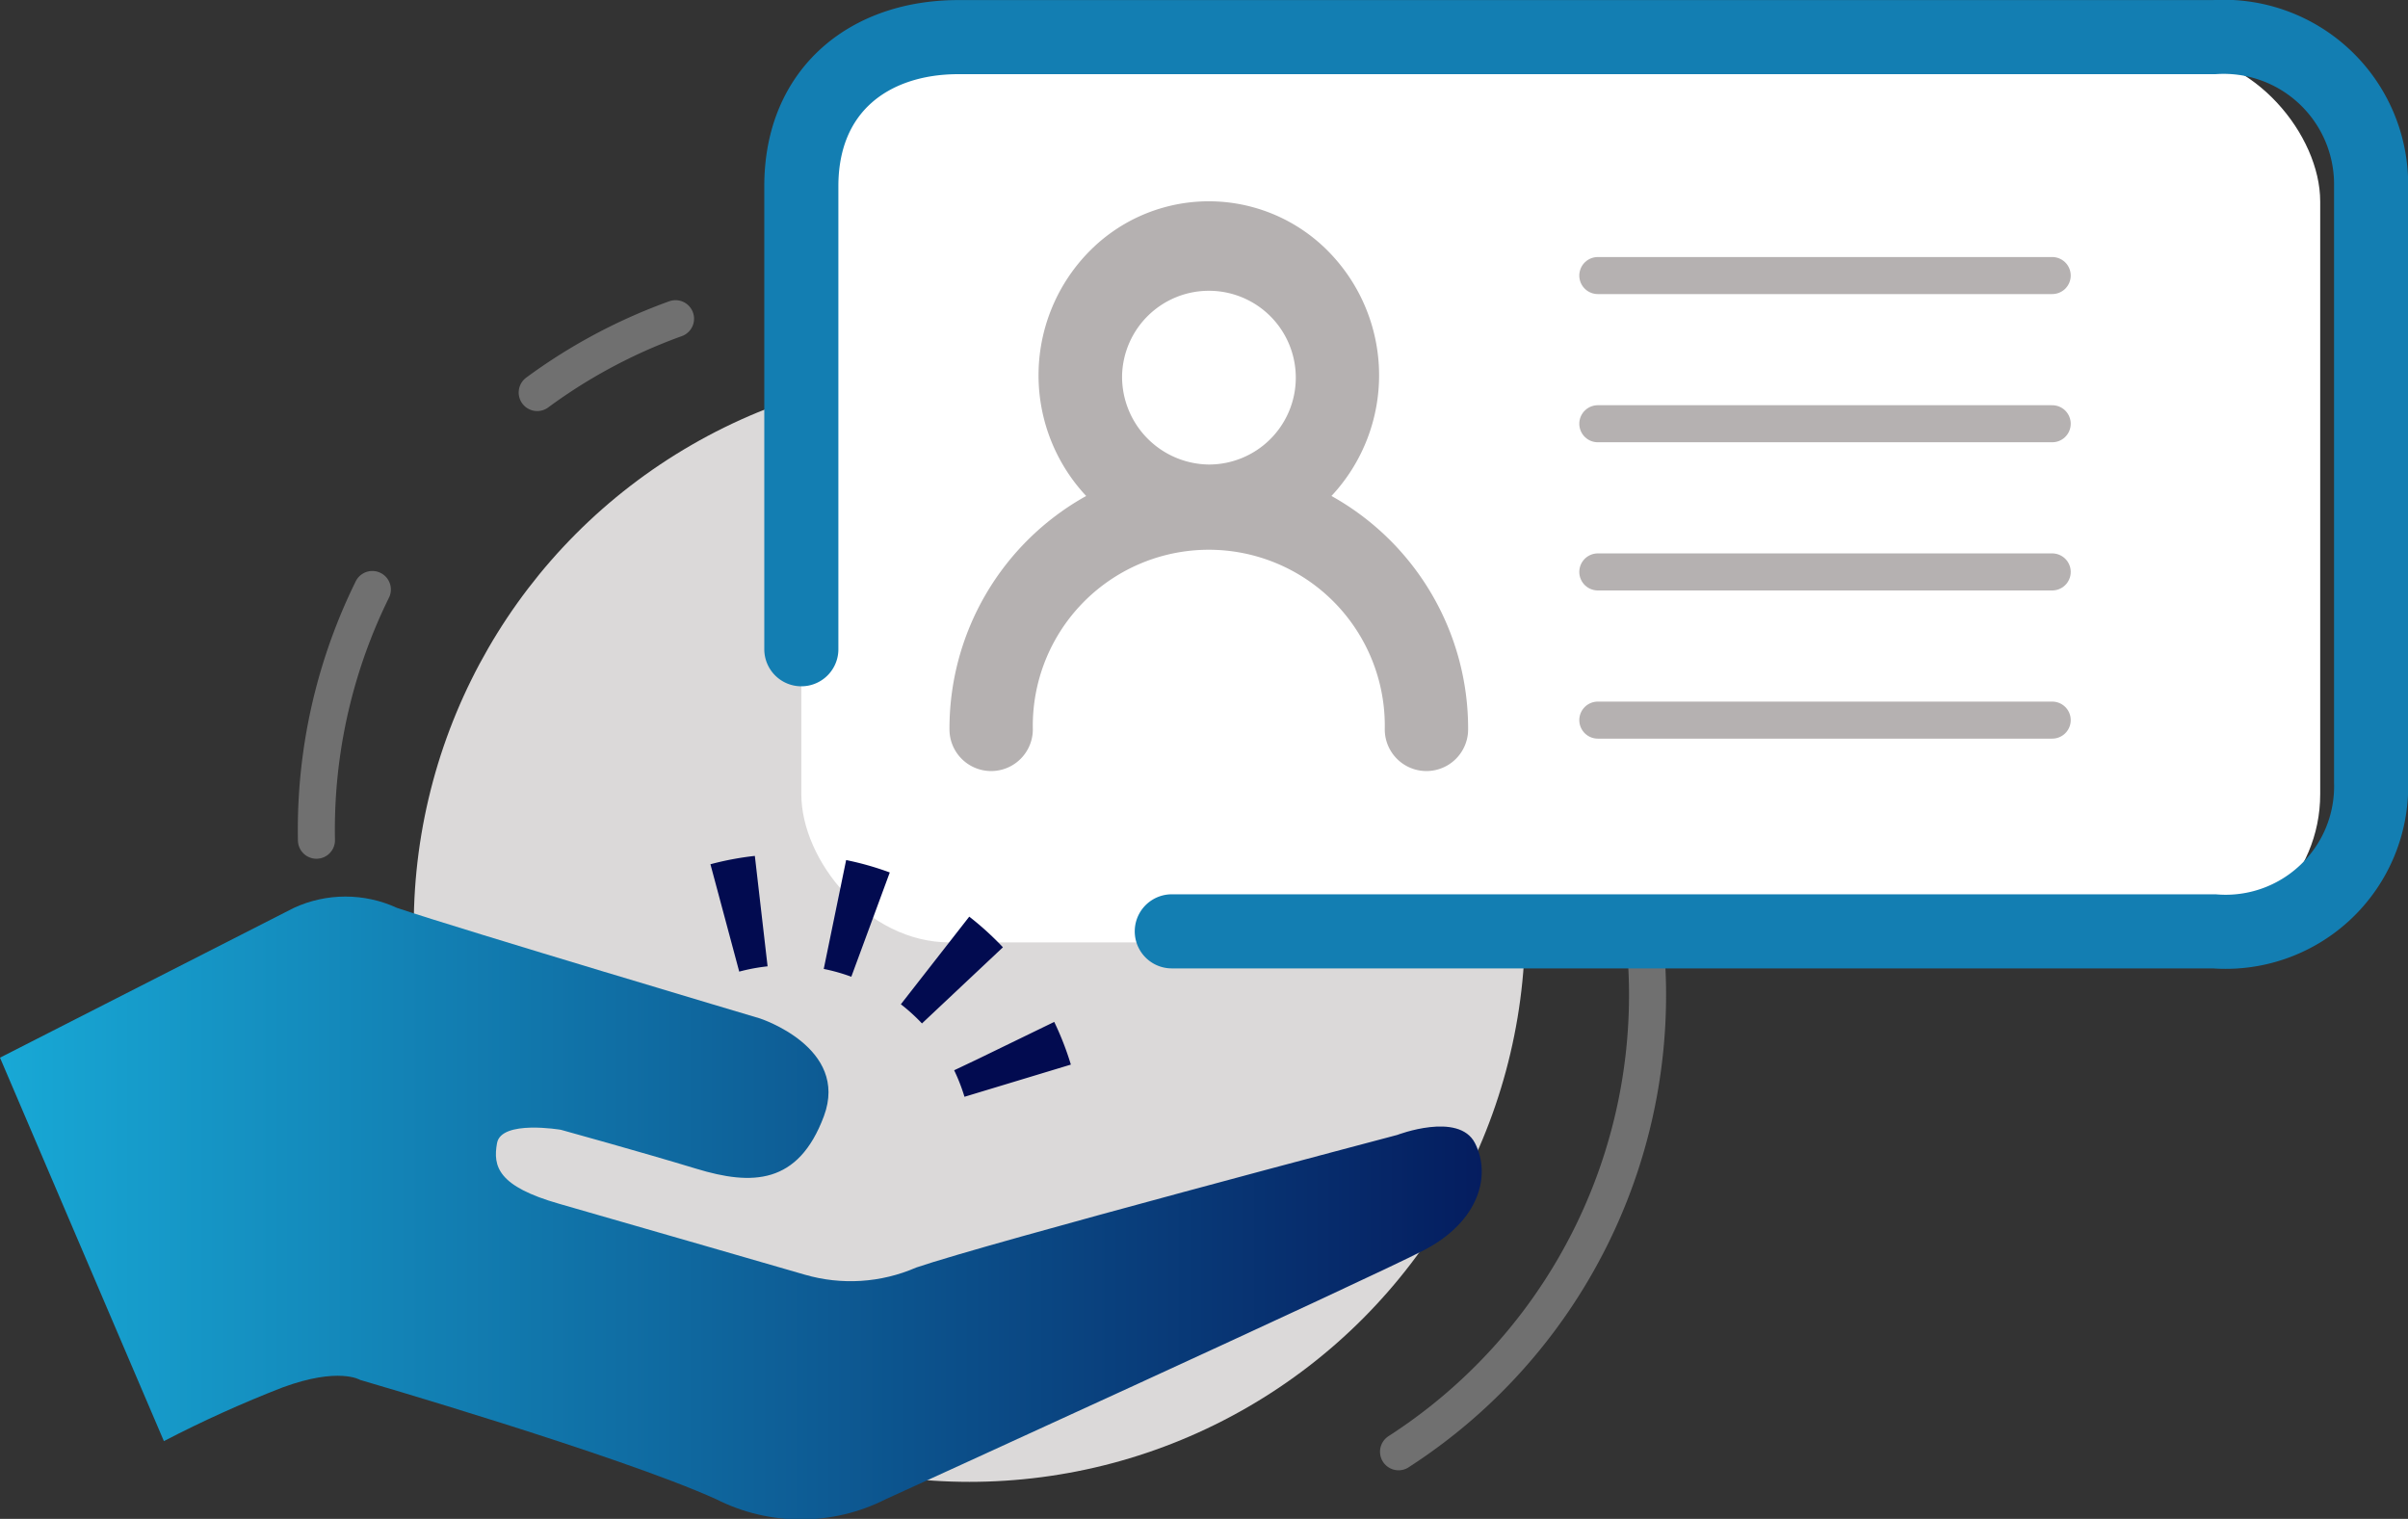
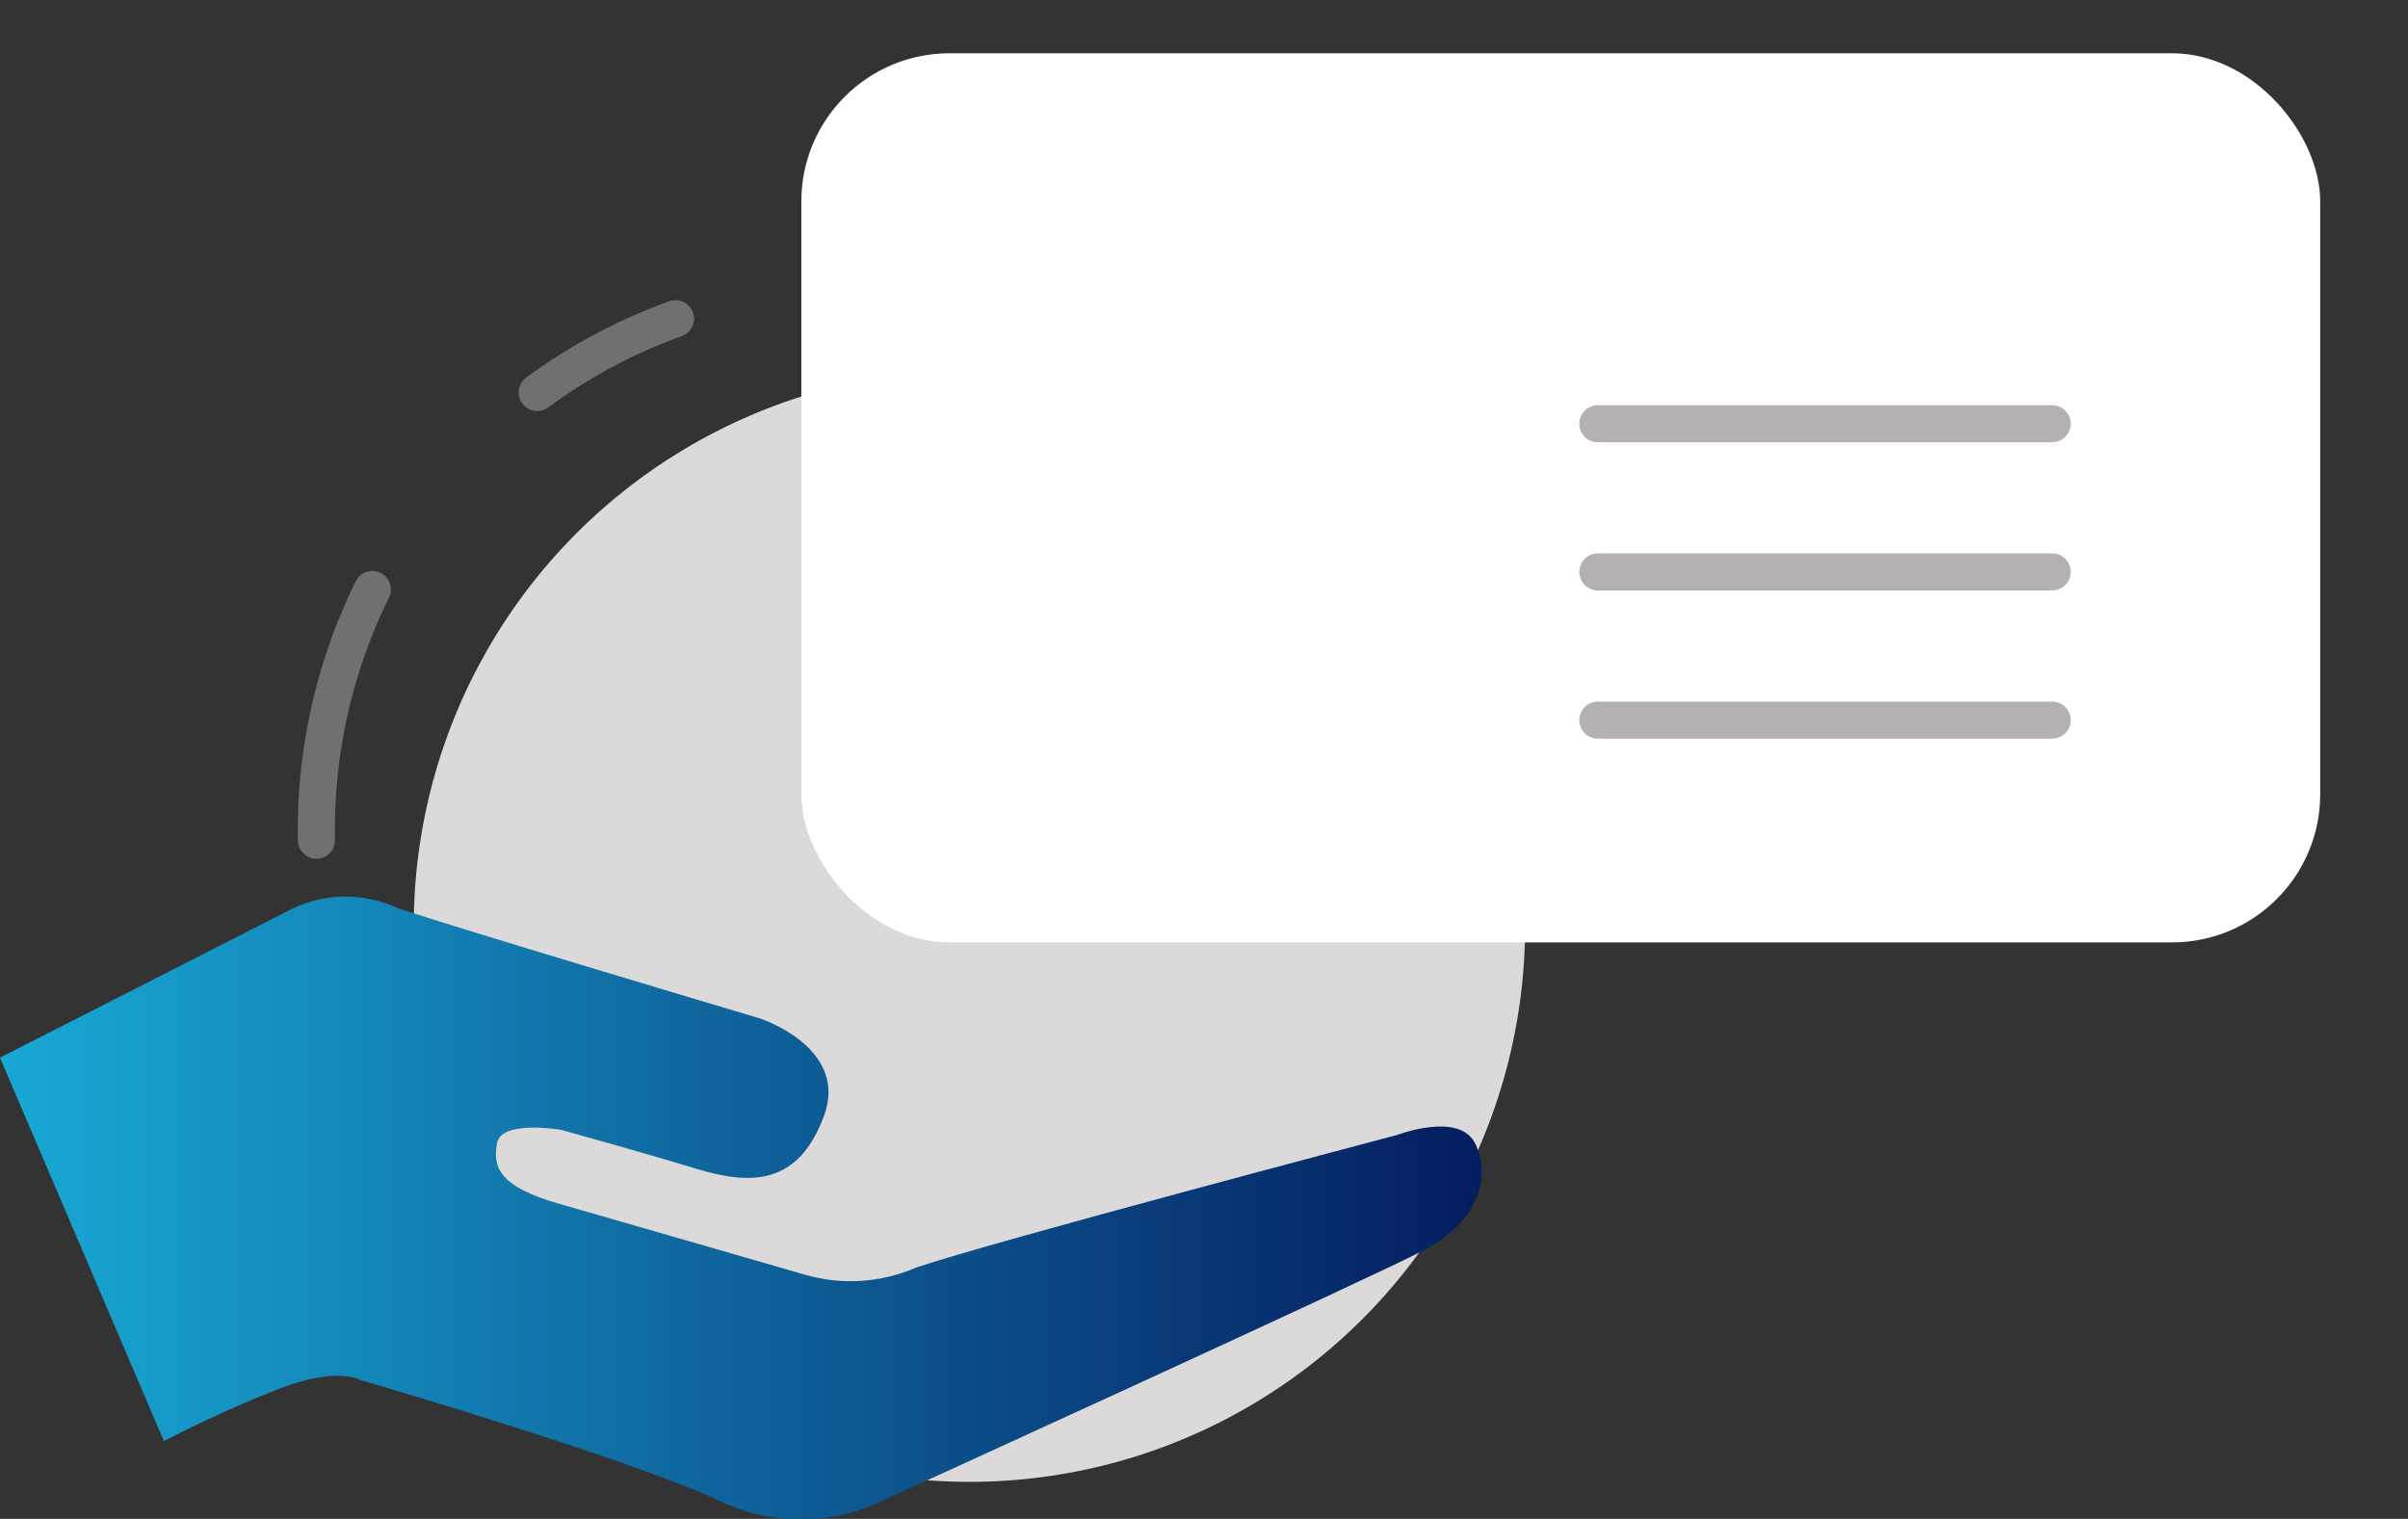
<svg xmlns="http://www.w3.org/2000/svg" width="65.001" height="41" viewBox="0 0 65.001 41">
  <rect x="0" y="0" width="65.001" height="41" fill="#333333" stroke="none" />
  <defs>
    <style>.a{fill:#19b0dc;}.b{fill:#dbd9d9;}.c,.f,.g,.j,.k,.l{fill:none;}.c,.f,.g{stroke:#707070;}.c,.f,.g,.j,.k{stroke-linecap:round;}.c{stroke-dasharray:7;}.d{clip-path:url(#a);}.e{fill:url(#b);}.f{stroke-dasharray:10 3;}.h{fill:#fff;}.i{fill:#b5b1b1;}.j{stroke:#b5b1b1;}.k{stroke:#137eb2;stroke-width:2px;}.l{stroke:#020b50;stroke-width:3px;stroke-dasharray:1 2;}</style>
    <clipPath id="a">
      <path class="a" d="M-333.519-12234.679l7.932-4.043a3.322,3.322,0,0,1,2.785,0c1.839.616,9.794,2.983,9.794,2.983s2.421.783,1.729,2.639-1.948,1.874-3.44,1.42-3.659-1.052-3.659-1.052-1.608-.275-1.724.358.025,1.167,1.674,1.638,6.632,1.914,6.632,1.914a4.431,4.431,0,0,0,3.008-.192c1.96-.67,12.984-3.579,12.984-3.579s1.66-.637,2.1.22.126,2.106-1.372,2.888-14.533,6.724-14.533,6.724a5.066,5.066,0,0,1-4.578,0c-2.639-1.193-9.612-3.22-9.612-3.22s-.568-.355-2.084.2a32.432,32.432,0,0,0-3.212,1.452Z" transform="translate(333.519 12238.999)" />
    </clipPath>
    <linearGradient id="b" y1="0.532" x2="1" y2="0.532" gradientUnits="objectBoundingBox">
      <stop offset="0" stop-color="#19b0dc" />
      <stop offset="1" stop-color="#020b50" />
    </linearGradient>
  </defs>
  <g transform="translate(-420 -547.563)">
    <circle class="b" cx="15" cy="15" r="15" transform="translate(431.169 557.563)" />
    <path class="c" d="M0,0A14.66,14.66,0,0,1,9.913,13.923" transform="translate(428.542 570.243) rotate(-110)" />
    <g class="d" transform="translate(420 571.793)">
      <rect class="e" width="47" height="20" transform="translate(-2 -1.614)" />
    </g>
    <path class="f" d="M0,0" transform="matrix(-0.839, -0.545, 0.545, -0.839, 430.726, 583.909)" />
-     <path class="g" d="M0,0A14.66,14.66,0,0,1,9.913,13.923" transform="matrix(0.545, 0.839, -0.839, 0.545, 464.031, 570.845)" />
    <g transform="translate(441.631 548.563)">
      <rect class="h" width="41" height="24" rx="4" transform="translate(0 0.438)" />
-       <path class="i" d="M25.48,53.049a4.768,4.768,0,0,0-.082-6.6,4.525,4.525,0,0,0-6.457,0,4.768,4.768,0,0,0-.082,6.6,7.183,7.183,0,0,0-3.69,6.3,1.125,1.125,0,1,0,2.25,0,4.751,4.751,0,1,1,9.5,0,1.125,1.125,0,1,0,2.25,0A7.183,7.183,0,0,0,25.48,53.049ZM19.828,49.8a2.345,2.345,0,1,1,2.345,2.4A2.371,2.371,0,0,1,19.828,49.8Z" transform="translate(-11.17 -40.661)" />
      <g transform="translate(21.5 6.438)">
-         <line class="j" x2="12.266" />
        <line class="j" x2="12.266" transform="translate(0 4)" />
        <line class="j" x2="12.266" transform="translate(0 12)" />
        <line class="j" x2="12.266" transform="translate(0 8)" />
      </g>
-       <path class="k" d="M1826,1262.525v-12.5c0-2.609,1.85-4.023,4.237-4.023h33.9a3.981,3.981,0,0,1,4.237,4.023v16.092a3.927,3.927,0,0,1-4.237,4.023H1836" transform="translate(-1826 -1246)" />
    </g>
-     <path class="l" d="M0,0A6.5,6.5,0,0,1,6.5,6.5" transform="matrix(0.966, -0.259, 0.259, 0.966, 439.566, 572.341)" />
  </g>
</svg>